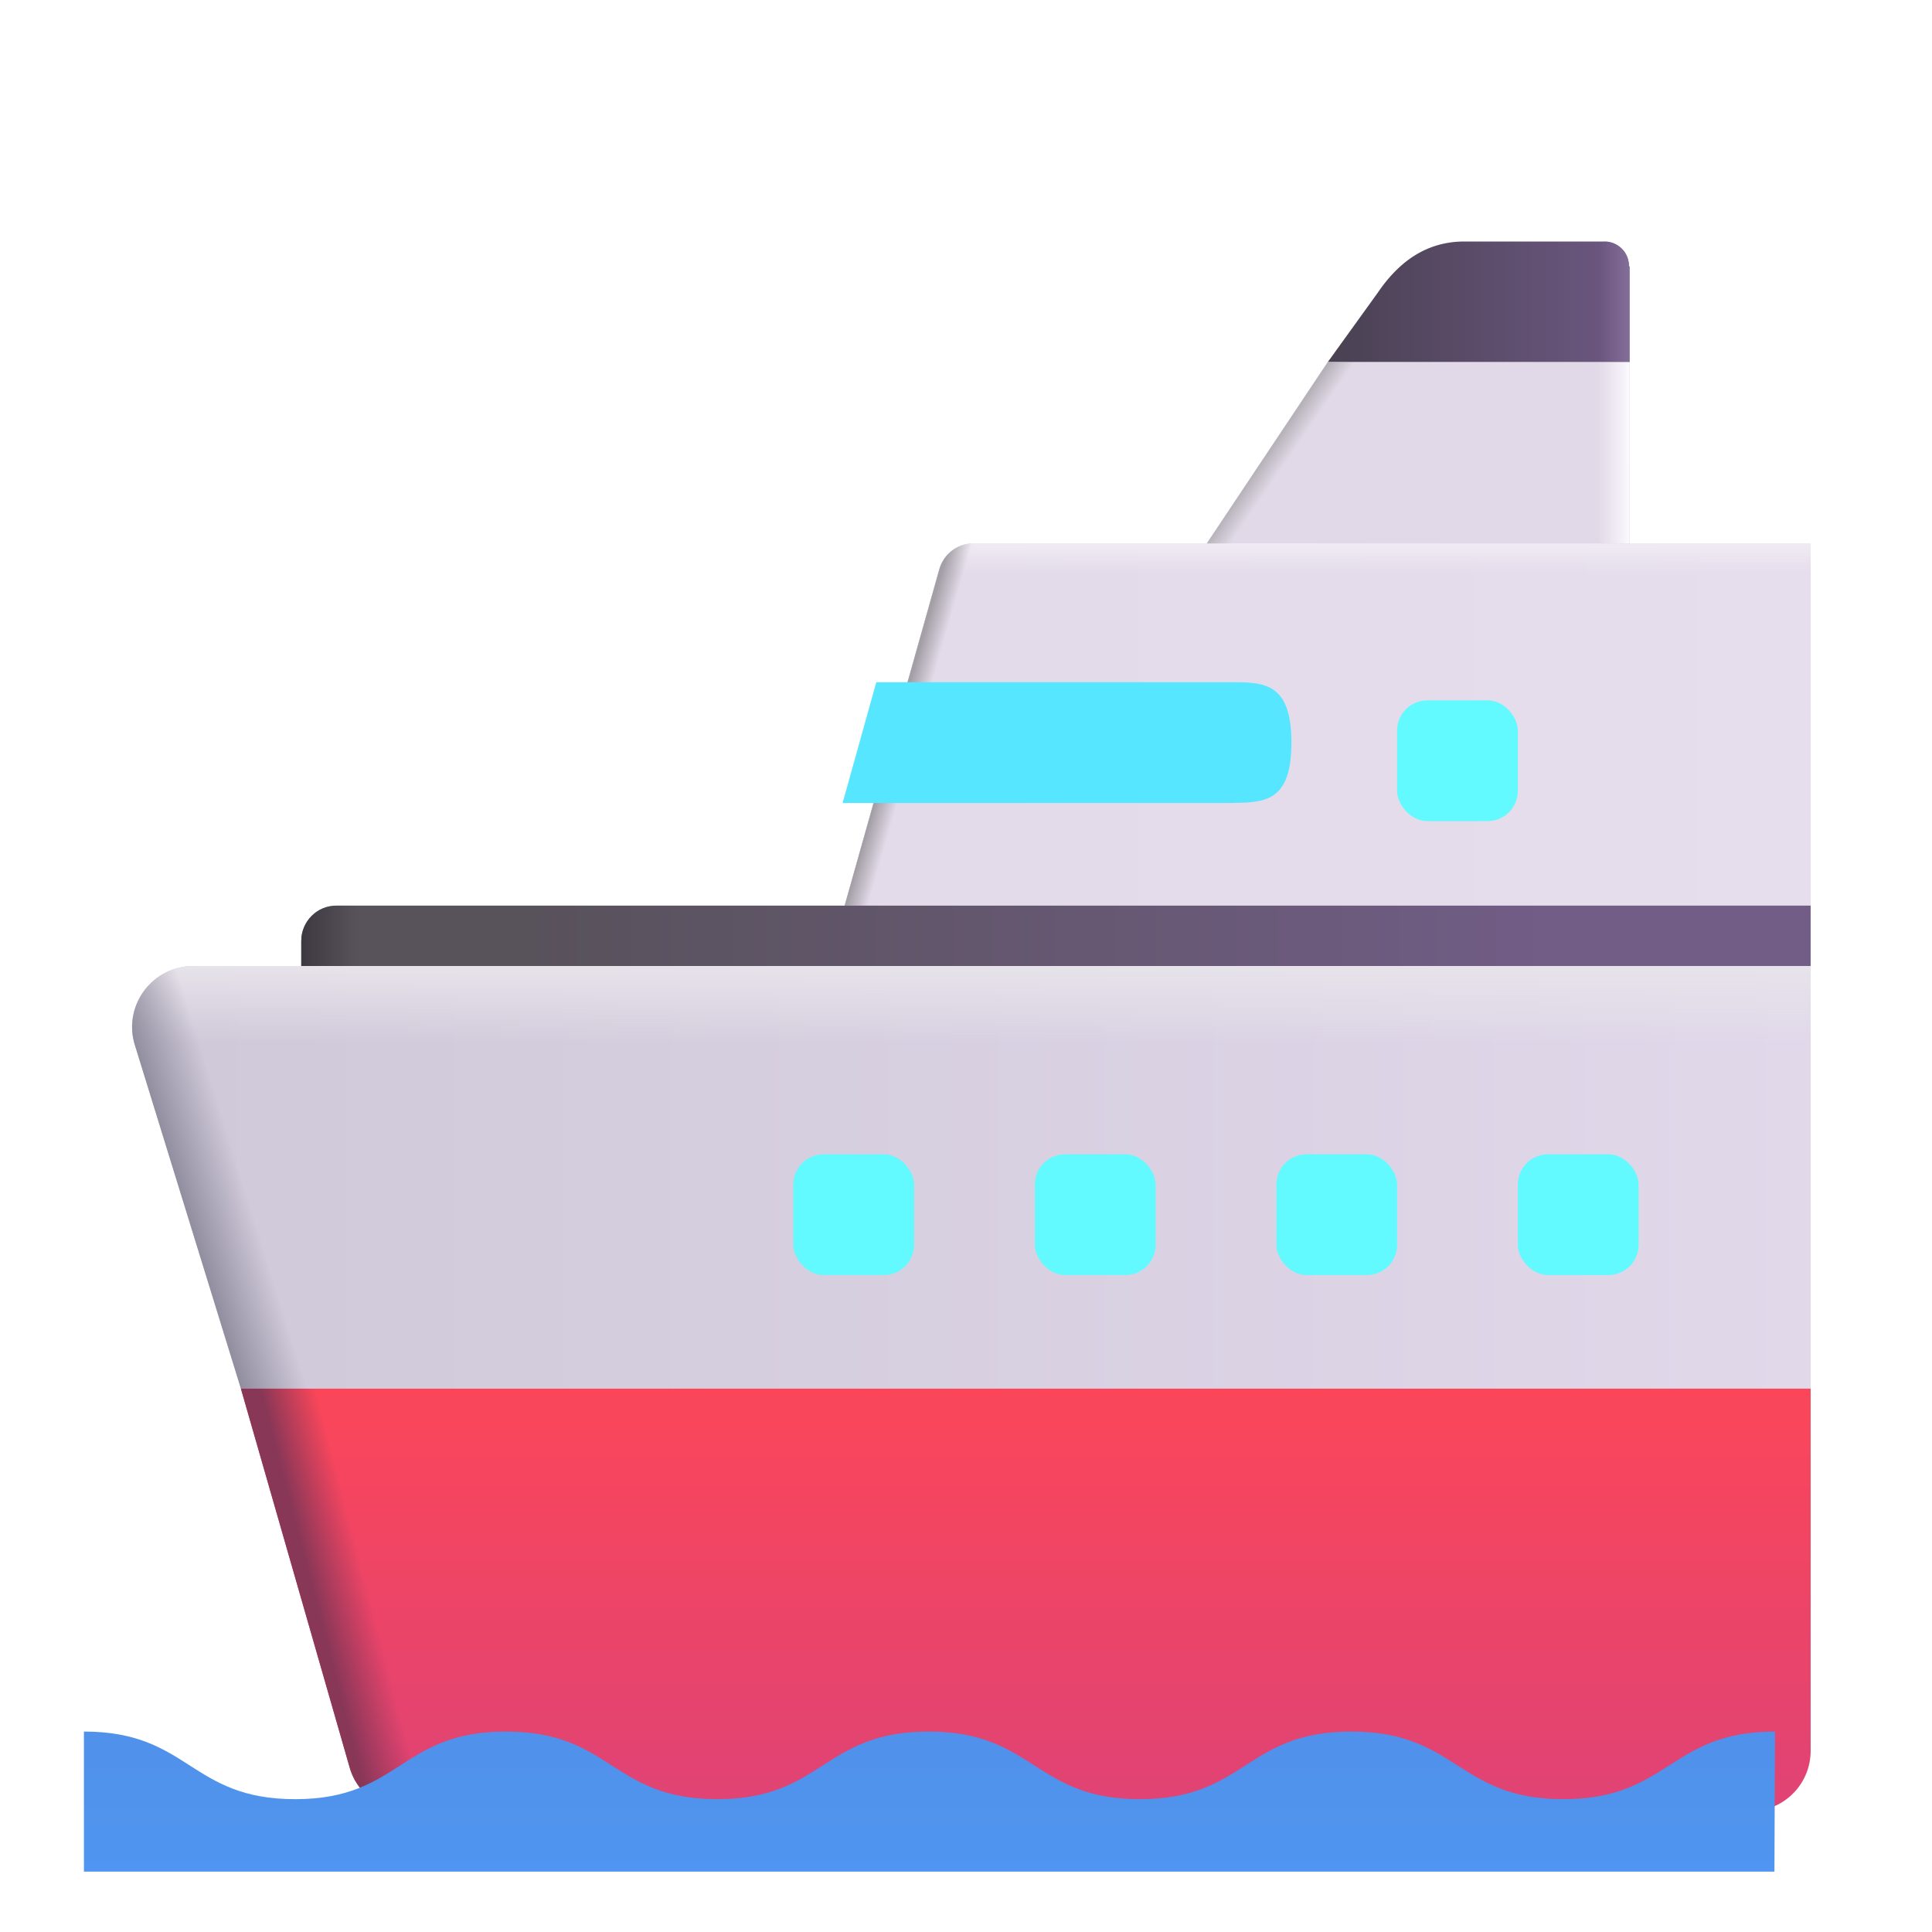
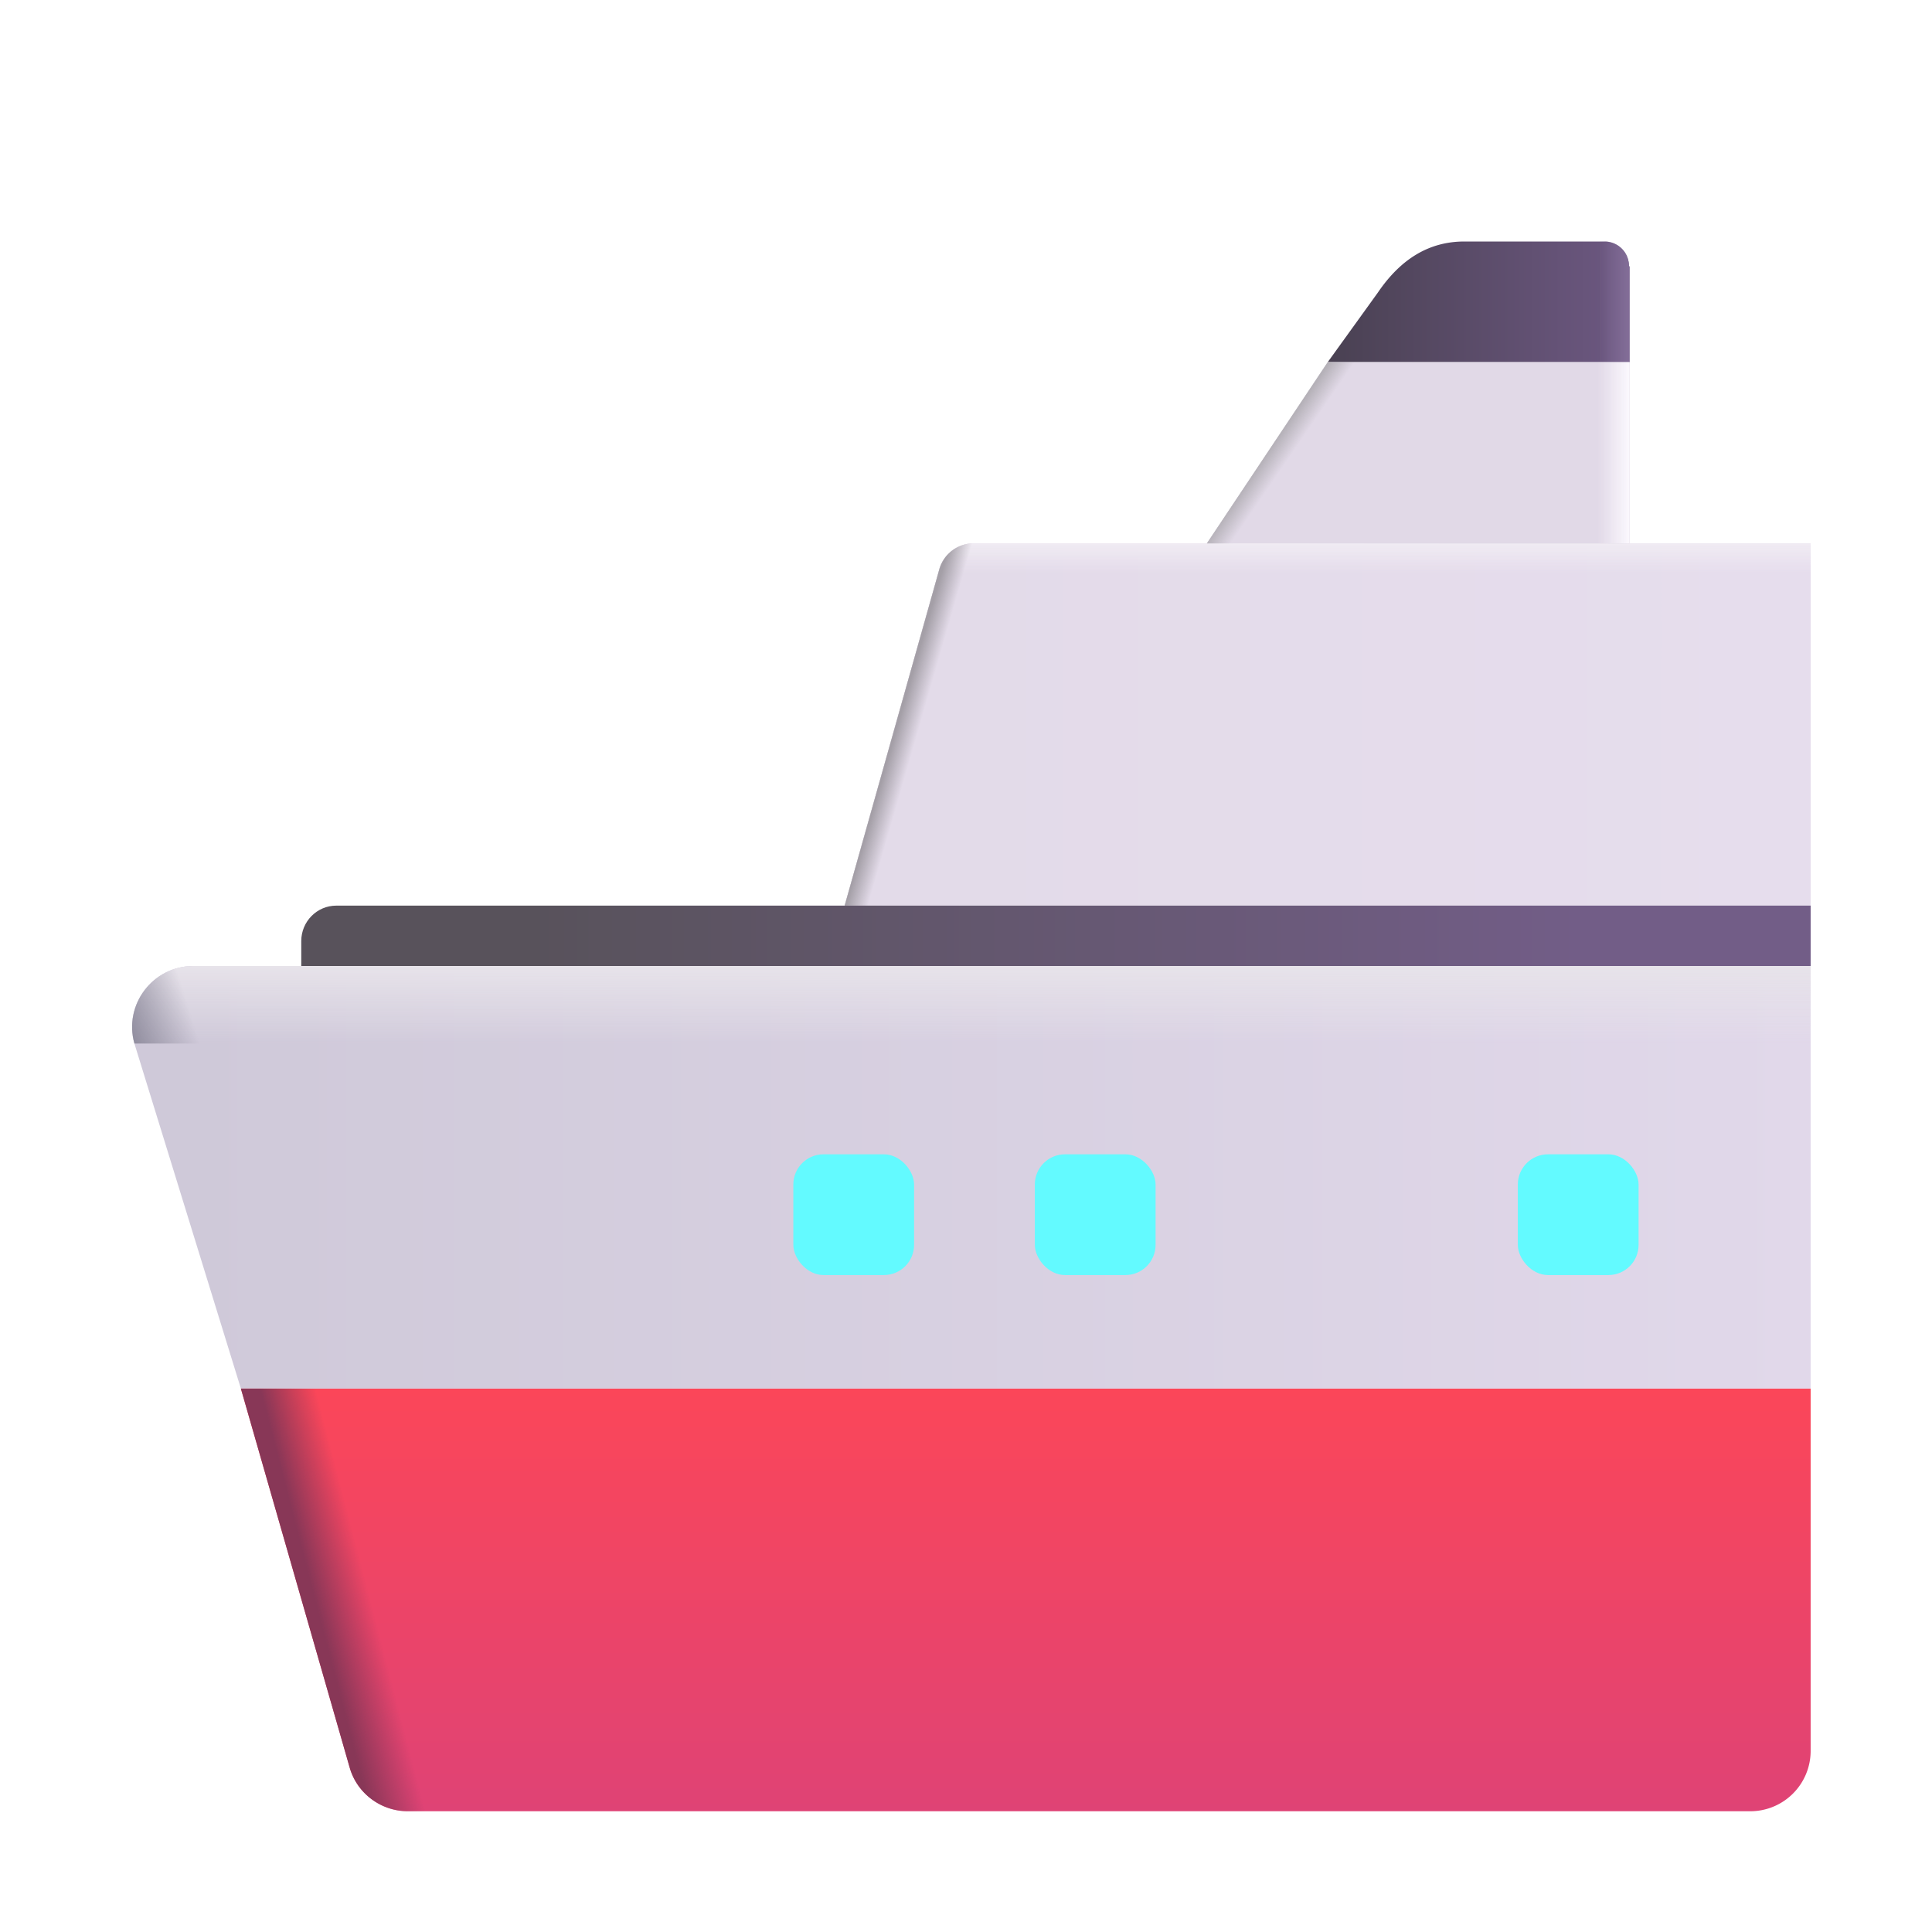
<svg xmlns="http://www.w3.org/2000/svg" fill="none" viewBox="0 0 32 32">
  <path fill="url(#svg-48a0a47b-80ba-4b40-bcc9-0af6845803e0-a)" d="M16.125 9H29.99v6h-16l1.565-5.56a.59.59 0 0 1 .57-.44" />
  <path fill="url(#svg-8eeaa5c5-b5cd-49b9-9596-37bbf7f9cfe7-b)" d="M16.125 9H29.99v6h-16l1.565-5.56a.59.59 0 0 1 .57-.44" />
  <path fill="url(#svg-3f0a2c00-79c0-48cc-a5e9-d555a59d5663-c)" d="M16.125 9H29.99v6h-16l1.565-5.56a.59.59 0 0 1 .57-.44" />
  <path fill="url(#svg-69abcf63-f148-4c11-92cd-0892f5d0383c-d)" d="M16.125 9H29.99v6h-16l1.565-5.56a.59.59 0 0 1 .57-.44" />
  <g filter="url(#svg-2994572f-aae4-4cb9-be26-64339c7bd6dd-e)">
-     <path fill="#56E6FF" d="M21.99 12c0 1 0-1 0 0 0-1-.46-1-1-1h-5.876l-.558 2h6.434c.54-.01 1 0 1-1" />
-   </g>
+     </g>
  <path fill="url(#svg-36cafecc-367c-45bf-9209-469fee22b42a-f)" d="M29.99 16H3.203c-.675 0-1.158.642-.977 1.284L3.99 23h26z" />
  <path fill="url(#svg-c882636b-b186-4baf-9669-5fd10ebe939f-g)" d="M29.99 16H3.203c-.675 0-1.158.642-.977 1.284L3.99 23h26z" />
-   <path fill="url(#svg-8cf4abd4-7b85-4441-b17b-04d8407321ec-h)" d="M29.99 16H3.203c-.675 0-1.158.642-.977 1.284L3.99 23h26z" />
+   <path fill="url(#svg-8cf4abd4-7b85-4441-b17b-04d8407321ec-h)" d="M29.99 16H3.203c-.675 0-1.158.642-.977 1.284h26z" />
  <path fill="url(#svg-00883fc7-45ec-492a-9b78-6516227712ac-i)" d="m3.99 23 1.801 6.273c.12.428.517.727.965.727h22.229a1 1 0 0 0 1.005-.996V23z" />
  <path fill="url(#svg-0c7d43a5-0cd8-4487-8bad-f6ad82018a0a-j)" d="m3.99 23 1.801 6.273c.12.428.517.727.965.727h22.229a1 1 0 0 0 1.005-.996V23z" />
  <path fill="url(#svg-150489e0-ece8-402c-9fe1-fa92c1dbc2b5-k)" d="M29.99 16h-25v-.414c0-.323.26-.586.58-.586h24.42z" />
-   <path fill="url(#svg-e15df1a9-dbb4-47ed-a215-fee5362b8454-l)" d="M29.99 16h-25v-.414c0-.323.26-.586.58-.586h24.42z" />
  <g filter="url(#svg-650cacc6-6d9b-4299-8c05-13132178f07d-m)">
-     <path fill="url(#svg-9750ff44-12c6-4104-a26c-6a2a0f6b4347-n)" d="M30 27.68c-1.75 0-1.75 1.12-3.51 1.12-1.75 0-1.75-1.12-3.51-1.12-1.75 0-1.75 1.12-3.5 1.12s-1.75-1.12-3.5-1.12-1.75 1.12-3.5 1.12-1.75-1.12-3.5-1.12-1.75 1.12-3.49 1.12c-1.75 0-1.75-1.12-3.5-1.12V30h28z" />
-   </g>
+     </g>
  <path fill="url(#svg-b49c8eb3-97ec-4b44-b09b-6c79b6f873e3-o)" d="M26.98 4.412A.405.405 0 0 0 26.586 4h-2.33c-.587 0-1.055.289-1.433.844L21.99 6h5V4.412z" />
  <path fill="url(#svg-00574319-6024-40ec-8213-42bb4383041f-p)" d="M26.98 4.412A.405.405 0 0 0 26.586 4h-2.33c-.587 0-1.055.289-1.433.844L21.99 6h5V4.412z" />
  <path fill="url(#svg-99ce4e88-8309-4ff0-8a1e-8c544e758a9a-q)" d="m21.99 6-2 3h7V6z" />
  <path fill="#E1D9E7" d="m21.99 6-2 3h7V6z" />
  <path fill="url(#svg-2415996d-d315-4bad-ba3d-c5e473eb3973-r)" d="m21.99 6-2 3h7V6z" />
  <path fill="url(#svg-e2b40576-89e6-4855-b366-9578a216aa24-s)" d="m21.99 6-2 3h7V6z" />
  <g filter="url(#svg-be4cf354-aca9-4a80-95ea-58b0eb4c3439-t)">
    <rect width="2" height="2" x="13.74" y="18.719" fill="#63FAFF" rx=".5" />
  </g>
  <g filter="url(#svg-9b24d95e-6bb1-4bea-a533-870272948e15-u)">
    <rect width="2" height="2" x="17.74" y="18.719" fill="#63FAFF" rx=".5" />
  </g>
  <g filter="url(#svg-998bad1d-6de4-45f8-946b-76e2fe760725-v)">
-     <rect width="2" height="2" x="21.74" y="18.719" fill="#63FAFF" rx=".5" />
-   </g>
+     </g>
  <g filter="url(#svg-f59d1603-c2a2-47de-b326-5e5ffb644ab1-w)">
    <rect width="2" height="2" x="25.74" y="18.719" fill="#63FAFF" rx=".5" />
  </g>
  <g filter="url(#svg-4643ed92-c607-4fcb-af2a-db322817bd54-x)">
-     <rect width="2" height="2" x="23.74" y="11" fill="#63FAFF" rx=".5" />
-   </g>
+     </g>
  <defs>
    <linearGradient id="svg-48a0a47b-80ba-4b40-bcc9-0af6845803e0-a" x1="28.49" x2="9.783" y1="31" y2="26.116" gradientUnits="userSpaceOnUse">
      <stop stop-color="#D3D2D2" />
      <stop offset=".897" stop-color="#fff" />
      <stop offset=".981" stop-color="#636363" />
    </linearGradient>
    <linearGradient id="svg-8eeaa5c5-b5cd-49b9-9596-37bbf7f9cfe7-b" x1="15.137" x2="29.99" y1="12.978" y2="12.978" gradientUnits="userSpaceOnUse">
      <stop stop-color="#E3DBE9" />
      <stop offset="1" stop-color="#E6DDED" />
    </linearGradient>
    <linearGradient id="svg-3f0a2c00-79c0-48cc-a5e9-d555a59d5663-c" x1="21.99" x2="21.99" y1="9" y2="9.499" gradientUnits="userSpaceOnUse">
      <stop stop-color="#F0EBF3" />
      <stop offset="1" stop-color="#F0EBF3" stop-opacity="0" />
    </linearGradient>
    <linearGradient id="svg-69abcf63-f148-4c11-92cd-0892f5d0383c-d" x1="14.569" x2="14.951" y1="12.898" y2="13.008" gradientUnits="userSpaceOnUse">
      <stop offset=".099" stop-color="#A49FA7" />
      <stop offset="1" stop-color="#A49FA7" stop-opacity="0" />
    </linearGradient>
    <linearGradient id="svg-36cafecc-367c-45bf-9209-469fee22b42a-f" x1="3.035" x2="29.99" y1="20.858" y2="20.858" gradientUnits="userSpaceOnUse">
      <stop stop-color="#CFC9D9" />
      <stop offset="1" stop-color="#E1D8EA" />
    </linearGradient>
    <linearGradient id="svg-c882636b-b186-4baf-9669-5fd10ebe939f-g" x1="16.089" x2="16.089" y1="16" y2="17.276" gradientUnits="userSpaceOnUse">
      <stop stop-color="#E7E3EA" />
      <stop offset="1" stop-color="#E7E3EA" stop-opacity="0" />
    </linearGradient>
    <linearGradient id="svg-8cf4abd4-7b85-4441-b17b-04d8407321ec-h" x1="3.38" x2="4.43" y1="21.202" y2="20.875" gradientUnits="userSpaceOnUse">
      <stop stop-color="#8E8B9C" />
      <stop offset="1" stop-color="#8E8B9C" stop-opacity="0" />
    </linearGradient>
    <linearGradient id="svg-00883fc7-45ec-492a-9b78-6516227712ac-i" x1="15.848" x2="15.848" y1="23" y2="30" gradientUnits="userSpaceOnUse">
      <stop stop-color="#FB4659" />
      <stop offset="1" stop-color="#DF4375" />
    </linearGradient>
    <linearGradient id="svg-0c7d43a5-0cd8-4487-8bad-f6ad82018a0a-j" x1="5.308" x2="6.17" y1="26.851" y2="26.627" gradientUnits="userSpaceOnUse">
      <stop stop-color="#883757" />
      <stop offset="1" stop-color="#883757" stop-opacity="0" />
    </linearGradient>
    <linearGradient id="svg-150489e0-ece8-402c-9fe1-fa92c1dbc2b5-k" x1="8.753" x2="26.18" y1="15.5" y2="15.5" gradientUnits="userSpaceOnUse">
      <stop stop-color="#58525B" />
      <stop offset="1" stop-color="#725D87" />
    </linearGradient>
    <linearGradient id="svg-e15df1a9-dbb4-47ed-a215-fee5362b8454-l" x1="4.99" x2="5.911" y1="16" y2="16" gradientUnits="userSpaceOnUse">
      <stop stop-color="#3D3940" />
      <stop offset="1" stop-color="#3D3940" stop-opacity="0" />
    </linearGradient>
    <linearGradient id="svg-9750ff44-12c6-4104-a26c-6a2a0f6b4347-n" x1="18.839" x2="18.839" y1="30.29" y2="28.125" gradientUnits="userSpaceOnUse">
      <stop stop-color="#4F96F2" />
      <stop offset="1" stop-color="#5092EB" />
    </linearGradient>
    <linearGradient id="svg-b49c8eb3-97ec-4b44-b09b-6c79b6f873e3-o" x1="26.99" x2="21.802" y1="5.375" y2="5.375" gradientUnits="userSpaceOnUse">
      <stop stop-color="#6D5882" />
      <stop offset="1" stop-color="#484050" />
    </linearGradient>
    <linearGradient id="svg-00574319-6024-40ec-8213-42bb4383041f-p" x1="26.99" x2="26.49" y1="5.469" y2="5.469" gradientUnits="userSpaceOnUse">
      <stop stop-color="#836E98" />
      <stop offset="1" stop-color="#836E98" stop-opacity="0" />
    </linearGradient>
    <linearGradient id="svg-99ce4e88-8309-4ff0-8a1e-8c544e758a9a-q" x1="22.99" x2="16.037" y1="18" y2="13.699" gradientUnits="userSpaceOnUse">
      <stop stop-color="#D3D2D2" />
      <stop offset=".833" stop-color="#fff" />
      <stop offset="1" stop-color="#636363" />
    </linearGradient>
    <linearGradient id="svg-2415996d-d315-4bad-ba3d-c5e473eb3973-r" x1="21.017" x2="21.302" y1="7.465" y2="7.66" gradientUnits="userSpaceOnUse">
      <stop stop-color="#B5B1B8" />
      <stop offset="1" stop-color="#B5B1B8" stop-opacity="0" />
    </linearGradient>
    <linearGradient id="svg-e2b40576-89e6-4855-b366-9578a216aa24-s" x1="26.99" x2="26.459" y1="8.312" y2="8.312" gradientUnits="userSpaceOnUse">
      <stop stop-color="#FBF8FE" />
      <stop offset="1" stop-color="#FBF8FE" stop-opacity="0" />
    </linearGradient>
    <filter id="svg-2994572f-aae4-4cb9-be26-64339c7bd6dd-e" width="8.033" height="2.3" x="13.957" y="11" color-interpolation-filters="sRGB" filterUnits="userSpaceOnUse">
      <feFlood flood-opacity="0" result="BackgroundImageFix" />
      <feBlend in="SourceGraphic" in2="BackgroundImageFix" result="shape" />
      <feColorMatrix in="SourceAlpha" result="hardAlpha" values="0 0 0 0 0 0 0 0 0 0 0 0 0 0 0 0 0 0 127 0" />
      <feOffset dx="-.6" dy=".3" />
      <feGaussianBlur stdDeviation=".4" />
      <feComposite in2="hardAlpha" k2="-1" k3="1" operator="arithmetic" />
      <feColorMatrix values="0 0 0 0 0 0 0 0 0 0.624 0 0 0 0 0.894 0 0 0 1 0" />
      <feBlend in2="shape" result="effect1_innerShadow_18_12457" />
    </filter>
    <filter id="svg-650cacc6-6d9b-4299-8c05-13132178f07d-m" width="28.61" height="2.92" x="1.39" y="27.68" color-interpolation-filters="sRGB" filterUnits="userSpaceOnUse">
      <feFlood flood-opacity="0" result="BackgroundImageFix" />
      <feBlend in="SourceGraphic" in2="BackgroundImageFix" result="shape" />
      <feColorMatrix in="SourceAlpha" result="hardAlpha" values="0 0 0 0 0 0 0 0 0 0 0 0 0 0 0 0 0 0 127 0" />
      <feOffset dx="-.6" dy=".6" />
      <feGaussianBlur stdDeviation=".3" />
      <feComposite in2="hardAlpha" k2="-1" k3="1" operator="arithmetic" />
      <feColorMatrix values="0 0 0 0 0.384 0 0 0 0 0.675 0 0 0 0 0.996 0 0 0 1 0" />
      <feBlend in2="shape" result="effect1_innerShadow_18_12457" />
      <feColorMatrix in="SourceAlpha" result="hardAlpha" values="0 0 0 0 0 0 0 0 0 0 0 0 0 0 0 0 0 0 127 0" />
      <feOffset dy=".4" />
      <feGaussianBlur stdDeviation=".2" />
      <feComposite in2="hardAlpha" k2="-1" k3="1" operator="arithmetic" />
      <feColorMatrix values="0 0 0 0 0.306 0 0 0 0 0.557 0 0 0 0 0.882 0 0 0 1 0" />
      <feBlend in2="effect1_innerShadow_18_12457" result="effect2_innerShadow_18_12457" />
    </filter>
    <filter id="svg-be4cf354-aca9-4a80-95ea-58b0eb4c3439-t" width="2.6" height="2.4" x="13.14" y="18.719" color-interpolation-filters="sRGB" filterUnits="userSpaceOnUse">
      <feFlood flood-opacity="0" result="BackgroundImageFix" />
      <feBlend in="SourceGraphic" in2="BackgroundImageFix" result="shape" />
      <feColorMatrix in="SourceAlpha" result="hardAlpha" values="0 0 0 0 0 0 0 0 0 0 0 0 0 0 0 0 0 0 127 0" />
      <feOffset dx="-.6" dy=".4" />
      <feGaussianBlur stdDeviation=".5" />
      <feComposite in2="hardAlpha" k2="-1" k3="1" operator="arithmetic" />
      <feColorMatrix values="0 0 0 0 0 0 0 0 0 0.698 0 0 0 0 0.965 0 0 0 1 0" />
      <feBlend in2="shape" result="effect1_innerShadow_18_12457" />
    </filter>
    <filter id="svg-9b24d95e-6bb1-4bea-a533-870272948e15-u" width="2.6" height="2.4" x="17.14" y="18.719" color-interpolation-filters="sRGB" filterUnits="userSpaceOnUse">
      <feFlood flood-opacity="0" result="BackgroundImageFix" />
      <feBlend in="SourceGraphic" in2="BackgroundImageFix" result="shape" />
      <feColorMatrix in="SourceAlpha" result="hardAlpha" values="0 0 0 0 0 0 0 0 0 0 0 0 0 0 0 0 0 0 127 0" />
      <feOffset dx="-.6" dy=".4" />
      <feGaussianBlur stdDeviation=".5" />
      <feComposite in2="hardAlpha" k2="-1" k3="1" operator="arithmetic" />
      <feColorMatrix values="0 0 0 0 0 0 0 0 0 0.698 0 0 0 0 0.965 0 0 0 1 0" />
      <feBlend in2="shape" result="effect1_innerShadow_18_12457" />
    </filter>
    <filter id="svg-998bad1d-6de4-45f8-946b-76e2fe760725-v" width="2.6" height="2.4" x="21.14" y="18.719" color-interpolation-filters="sRGB" filterUnits="userSpaceOnUse">
      <feFlood flood-opacity="0" result="BackgroundImageFix" />
      <feBlend in="SourceGraphic" in2="BackgroundImageFix" result="shape" />
      <feColorMatrix in="SourceAlpha" result="hardAlpha" values="0 0 0 0 0 0 0 0 0 0 0 0 0 0 0 0 0 0 127 0" />
      <feOffset dx="-.6" dy=".4" />
      <feGaussianBlur stdDeviation=".5" />
      <feComposite in2="hardAlpha" k2="-1" k3="1" operator="arithmetic" />
      <feColorMatrix values="0 0 0 0 0 0 0 0 0 0.698 0 0 0 0 0.965 0 0 0 1 0" />
      <feBlend in2="shape" result="effect1_innerShadow_18_12457" />
    </filter>
    <filter id="svg-f59d1603-c2a2-47de-b326-5e5ffb644ab1-w" width="2.6" height="2.4" x="25.14" y="18.719" color-interpolation-filters="sRGB" filterUnits="userSpaceOnUse">
      <feFlood flood-opacity="0" result="BackgroundImageFix" />
      <feBlend in="SourceGraphic" in2="BackgroundImageFix" result="shape" />
      <feColorMatrix in="SourceAlpha" result="hardAlpha" values="0 0 0 0 0 0 0 0 0 0 0 0 0 0 0 0 0 0 127 0" />
      <feOffset dx="-.6" dy=".4" />
      <feGaussianBlur stdDeviation=".5" />
      <feComposite in2="hardAlpha" k2="-1" k3="1" operator="arithmetic" />
      <feColorMatrix values="0 0 0 0 0 0 0 0 0 0.698 0 0 0 0 0.965 0 0 0 1 0" />
      <feBlend in2="shape" result="effect1_innerShadow_18_12457" />
    </filter>
    <filter id="svg-4643ed92-c607-4fcb-af2a-db322817bd54-x" width="2.6" height="2.6" x="23.14" y="11" color-interpolation-filters="sRGB" filterUnits="userSpaceOnUse">
      <feFlood flood-opacity="0" result="BackgroundImageFix" />
      <feBlend in="SourceGraphic" in2="BackgroundImageFix" result="shape" />
      <feColorMatrix in="SourceAlpha" result="hardAlpha" values="0 0 0 0 0 0 0 0 0 0 0 0 0 0 0 0 0 0 127 0" />
      <feOffset dx="-.6" dy=".6" />
      <feGaussianBlur stdDeviation=".5" />
      <feComposite in2="hardAlpha" k2="-1" k3="1" operator="arithmetic" />
      <feColorMatrix values="0 0 0 0 0 0 0 0 0 0.608 0 0 0 0 0.945 0 0 0 1 0" />
      <feBlend in2="shape" result="effect1_innerShadow_18_12457" />
    </filter>
  </defs>
</svg>